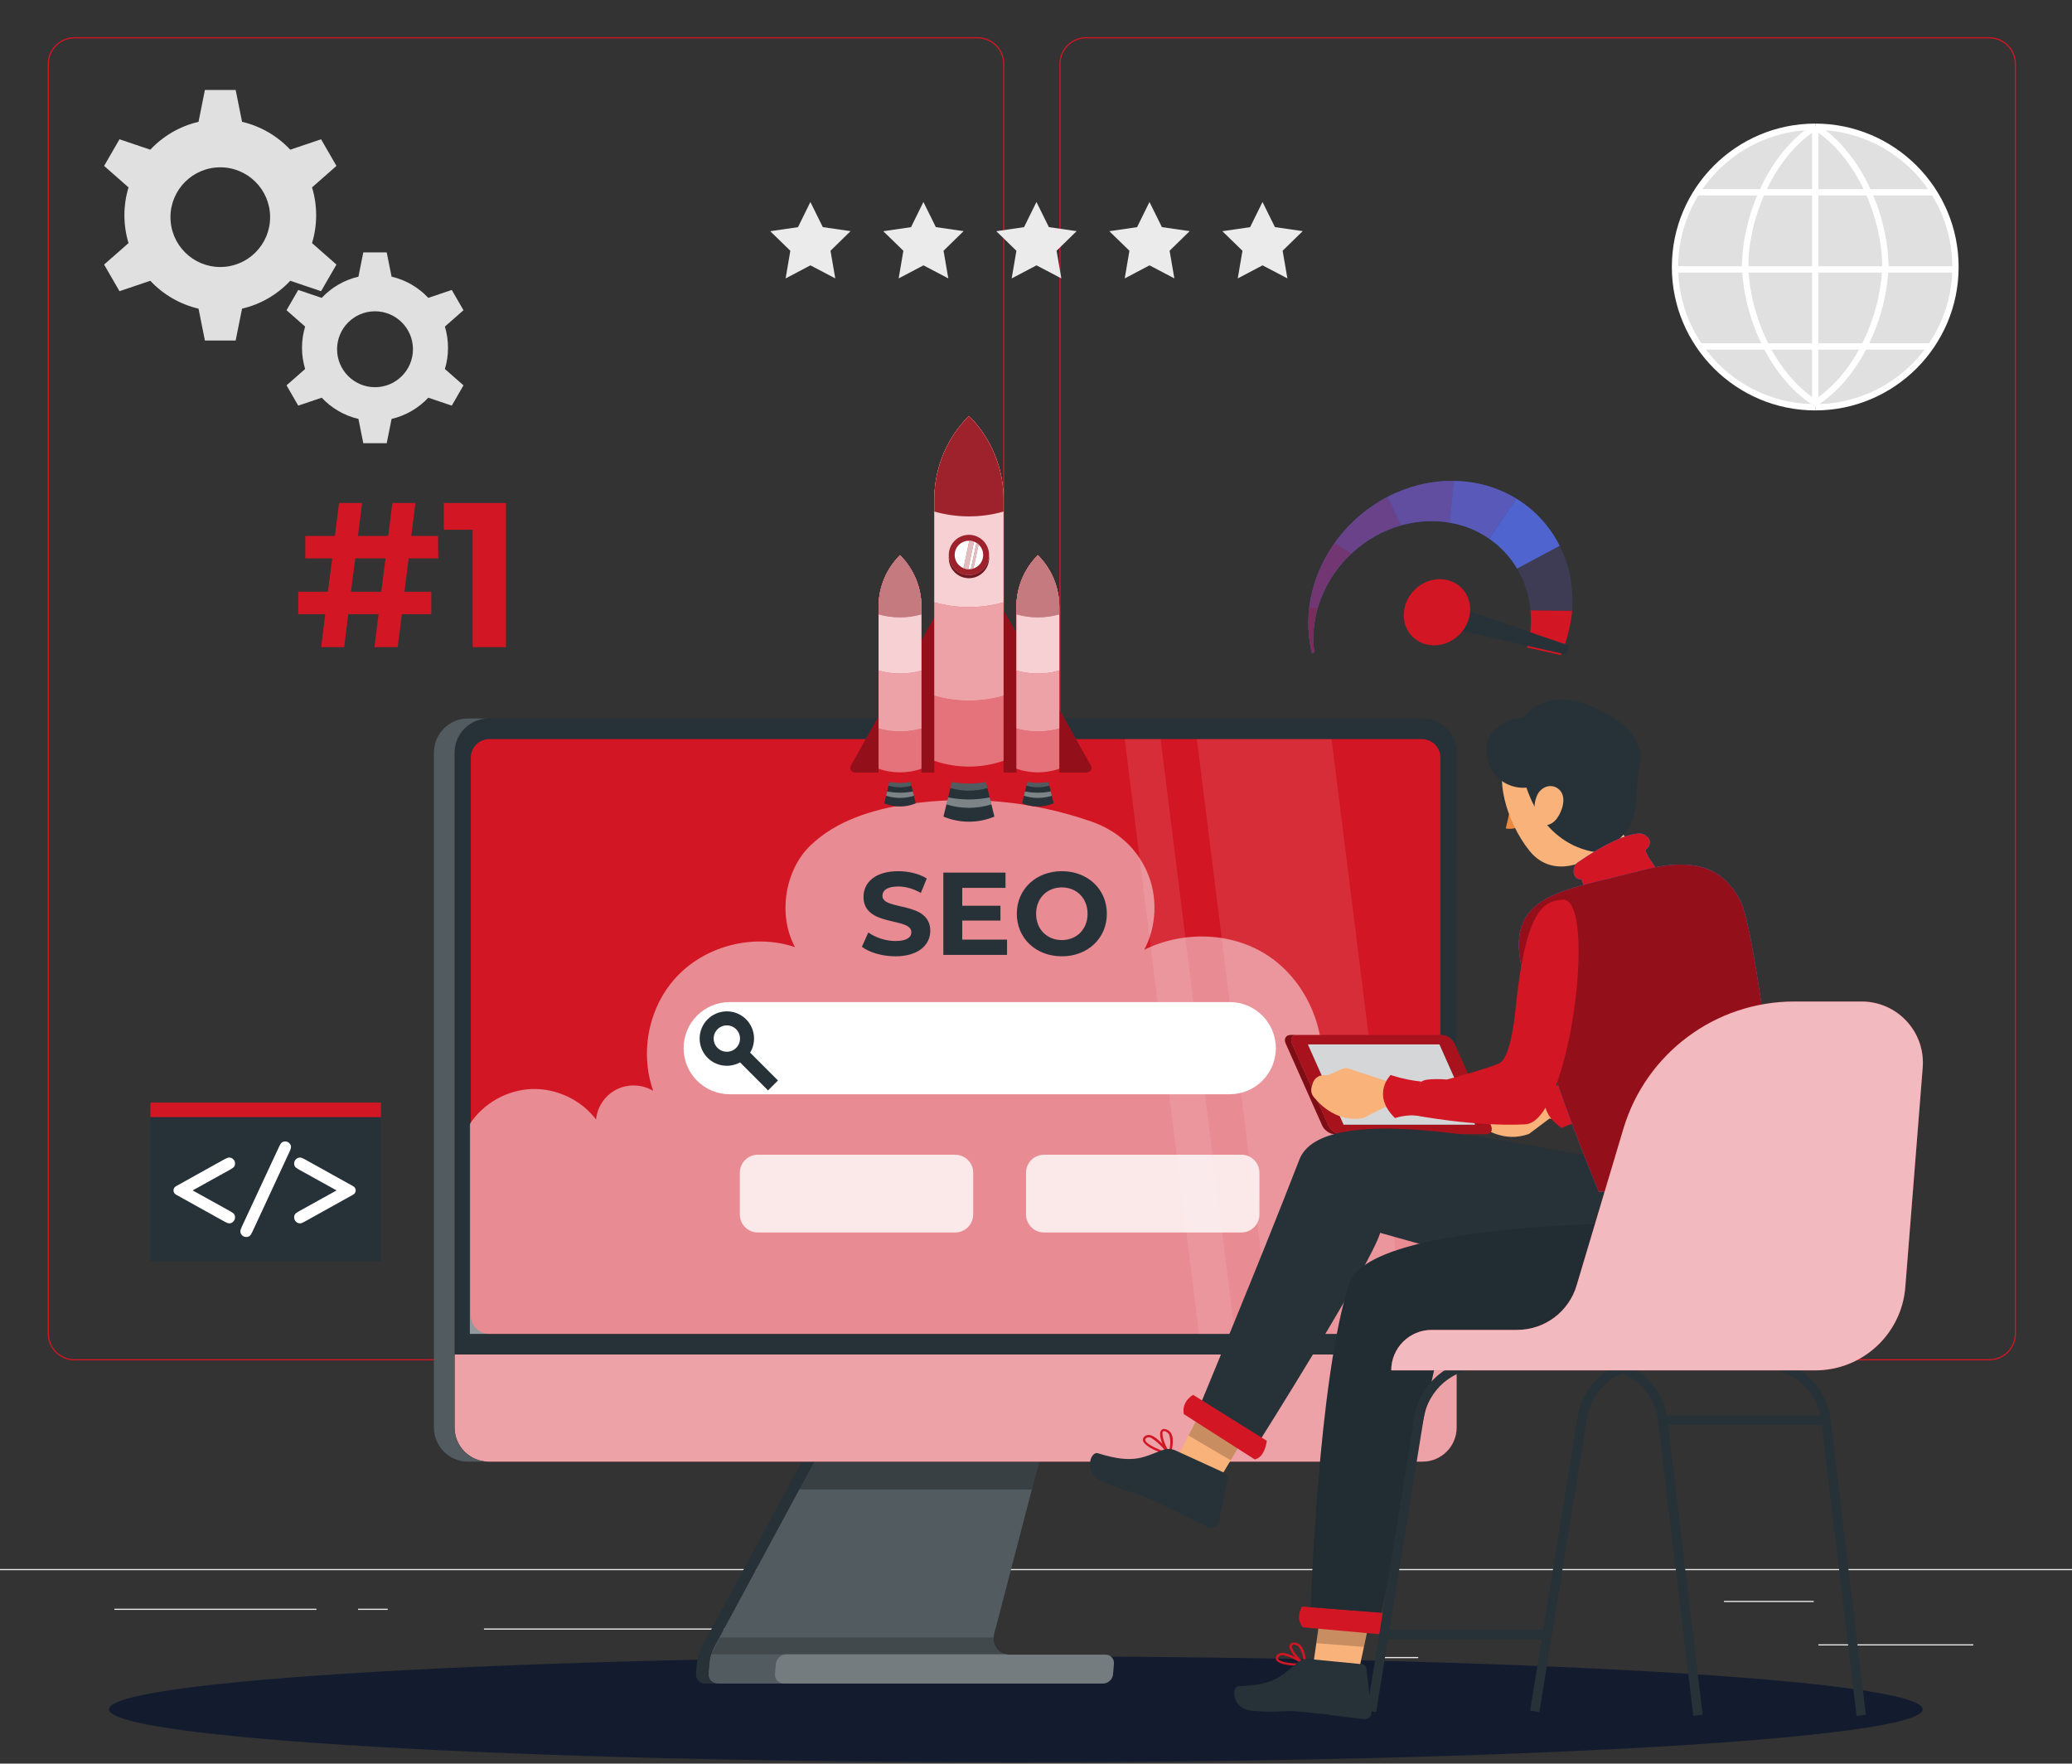
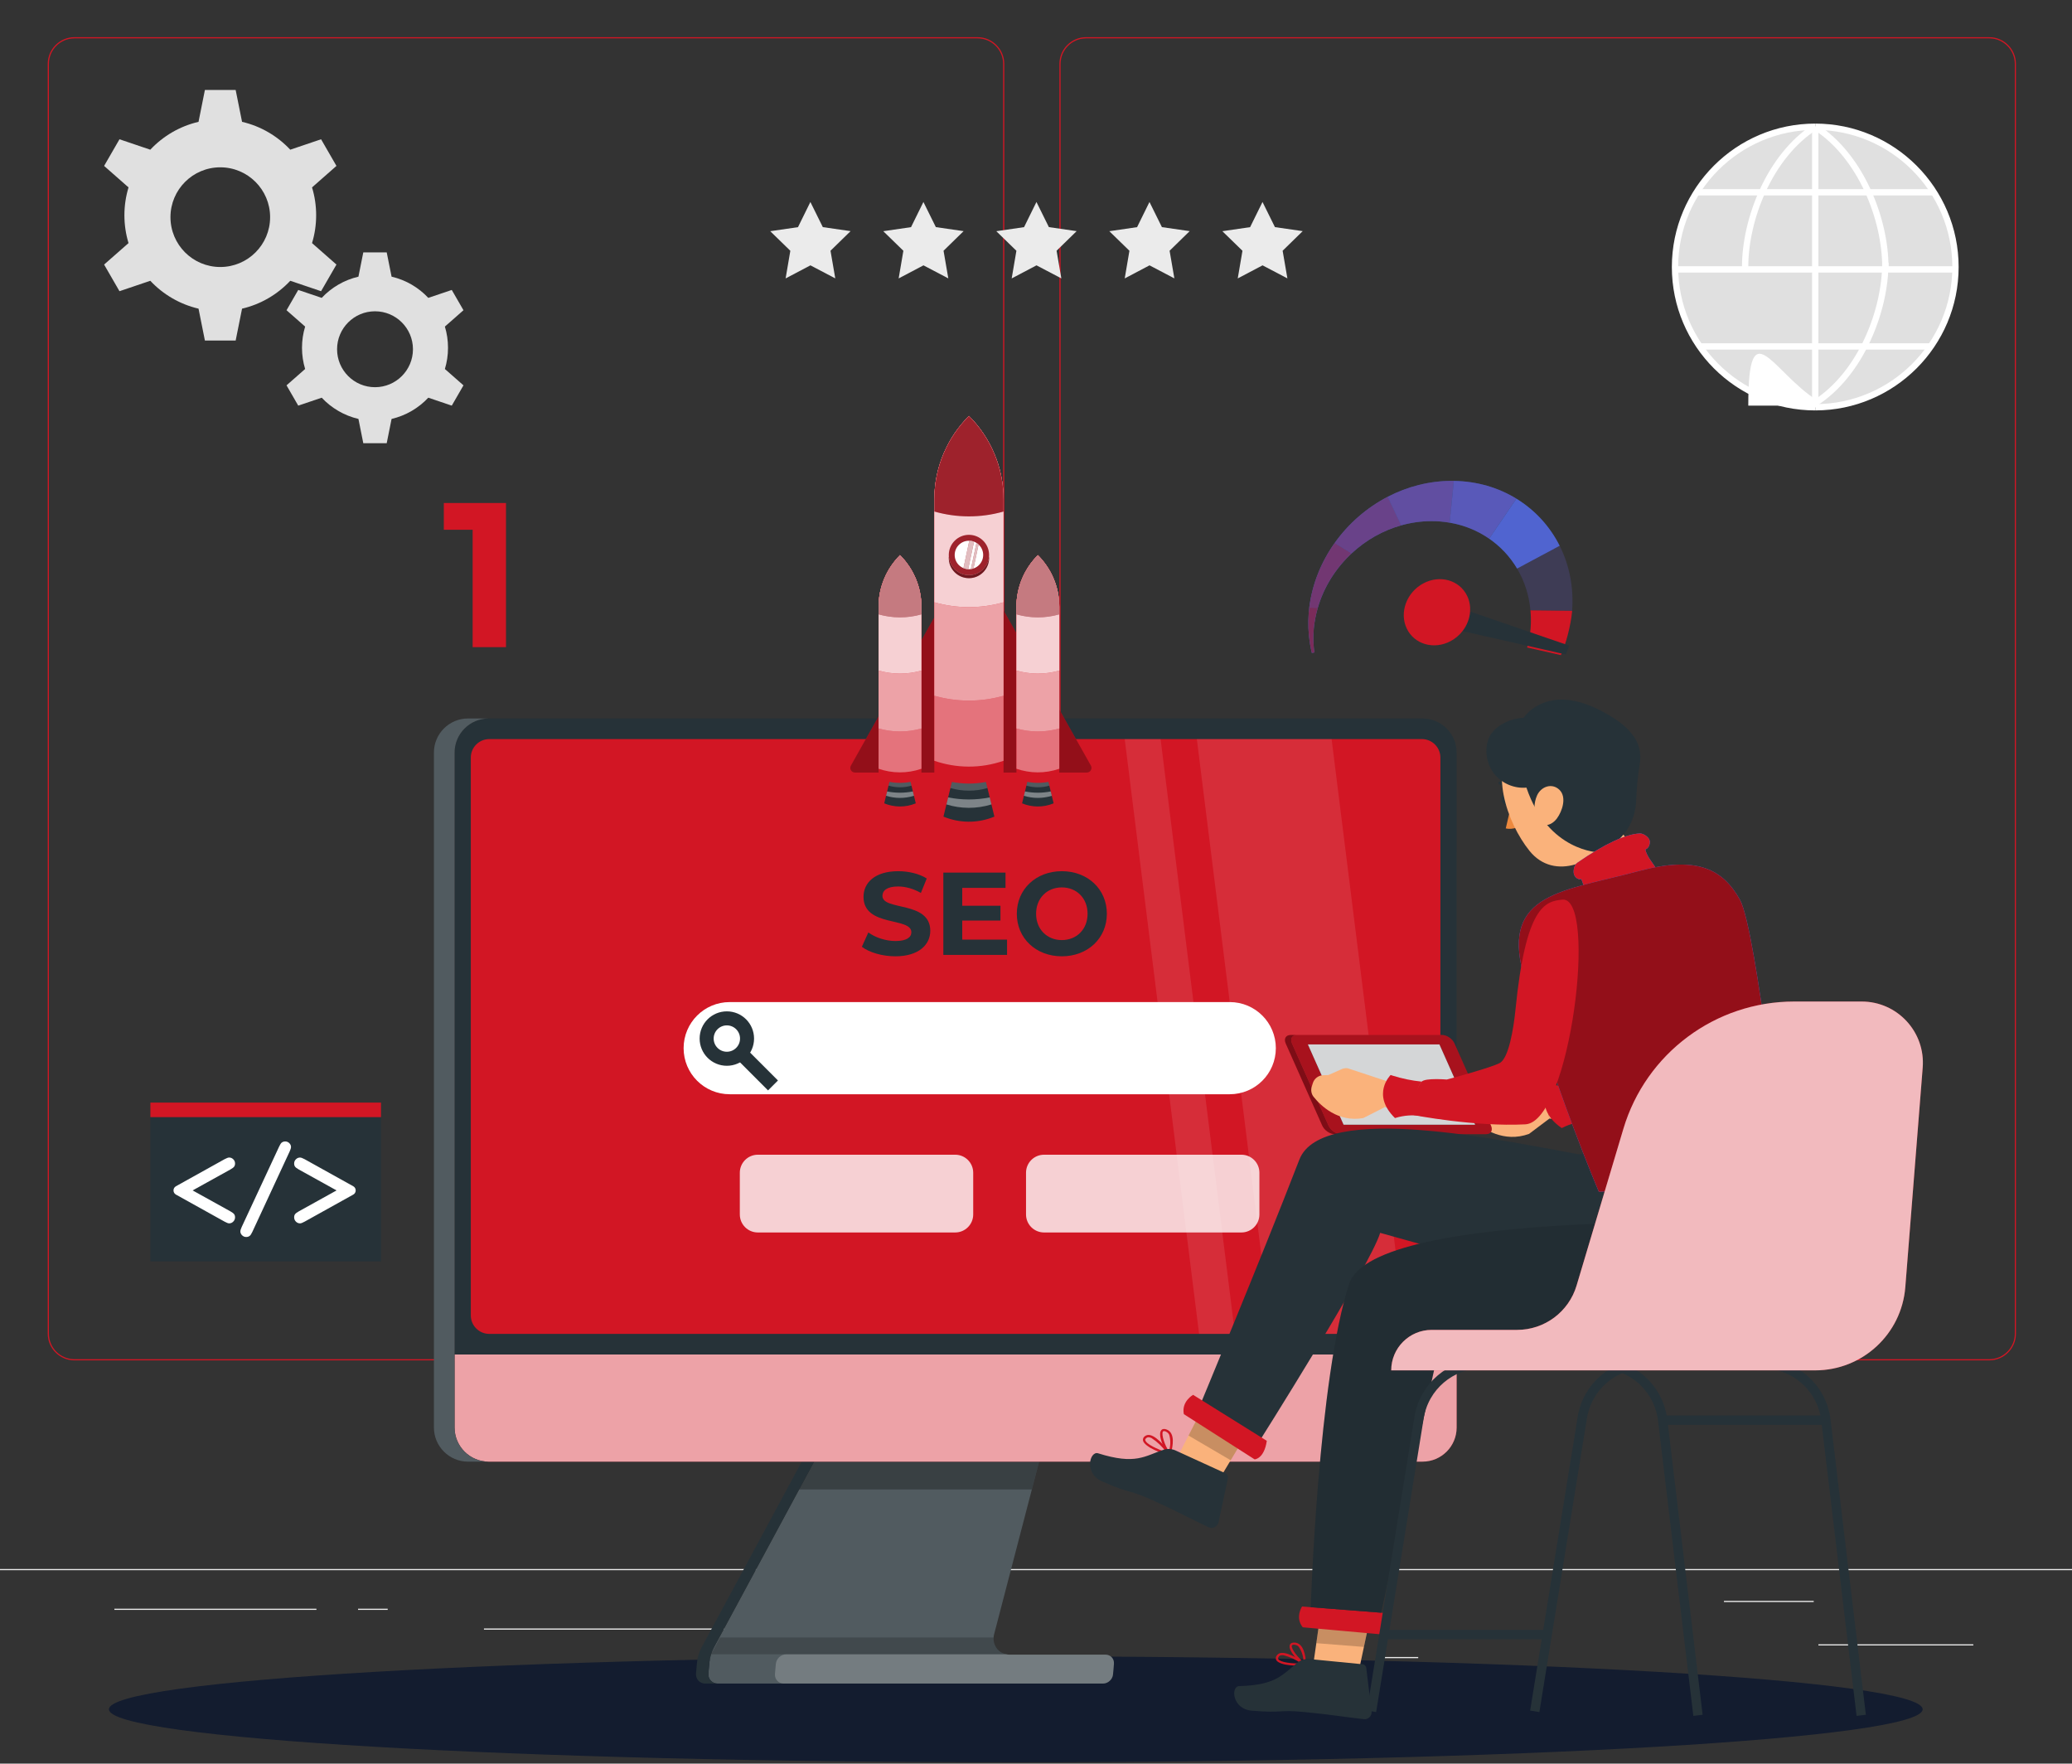
<svg xmlns="http://www.w3.org/2000/svg" width="443" height="377" viewBox="0 0 443 377" fill="none">
  <rect x="0" y="0" width="443" height="377" fill="#333333" stroke="none" />
  <g clip-path="url(#clip0_850_882)">
    <path d="M421.901 351.494H388.779V351.744H421.901V351.494Z" fill="#EBEBEB" />
    <path d="M303.22 354.208H294.527V354.458H303.22V354.208Z" fill="#EBEBEB" />
    <path d="M387.778 342.208H368.586V342.458H387.778V342.208Z" fill="#EBEBEB" />
    <path d="M67.652 343.888H24.459V344.138H67.652V343.888Z" fill="#EBEBEB" />
    <path d="M82.89 343.888H76.557V344.138H82.89V343.888Z" fill="#EBEBEB" />
    <path d="M197.147 348.111H103.471V348.361H197.147V348.111Z" fill="#EBEBEB" />
    <path d="M209.014 290.8H15.915C12.768 290.8 10.207 288.239 10.207 285.092V13.66C10.207 10.513 12.768 7.952 15.915 7.952H209.014C212.16 7.952 214.721 10.513 214.721 13.66V285.092C214.721 288.239 212.16 290.8 209.014 290.8ZM15.915 8.203C12.905 8.203 10.457 10.651 10.457 13.661V285.093C10.457 288.103 12.905 290.551 15.915 290.551H209.014C212.023 290.551 214.471 288.103 214.471 285.093V13.66C214.471 10.651 212.023 8.202 209.014 8.202L15.915 8.203Z" fill="#D21624" />
    <path d="M425.311 290.8H232.213C229.066 290.8 226.506 288.239 226.506 285.092V13.66C226.506 10.513 229.067 7.952 232.213 7.952H425.311C428.459 7.952 431.019 10.513 431.019 13.66V285.092C431.02 288.239 428.459 290.8 425.311 290.8ZM232.213 8.203C229.204 8.203 226.756 10.651 226.756 13.661V285.093C226.756 288.103 229.204 290.551 232.213 290.551H425.311C428.321 290.551 430.769 288.103 430.769 285.093V13.66C430.769 10.651 428.321 8.202 425.311 8.202L232.213 8.203Z" fill="#D21624" />
    <path d="M472 335.398H-28V335.648H472V335.398Z" fill="#EBEBEB" />
    <path d="M231.519 228.009C231.519 230.394 229.586 232.327 227.201 232.327C224.816 232.327 222.883 230.394 222.883 228.009C222.883 225.624 224.816 223.691 227.201 223.691C229.586 223.691 231.519 225.624 231.519 228.009Z" stroke="#263238" stroke-width="3" stroke-miterlimit="10" />
    <path d="M230.176 231.131L237.067 238.031" stroke="#263238" stroke-width="3" stroke-miterlimit="10" />
    <path d="M417.622 61.883C420.275 45.538 409.175 30.137 392.83 27.485C376.485 24.832 361.085 35.932 358.432 52.277C355.779 68.622 366.879 84.022 383.224 86.675C399.569 89.328 414.97 78.228 417.622 61.883Z" fill="#E0E0E0" />
    <path d="M388.103 87.733C371.2 87.733 357.447 73.98 357.447 57.077C357.447 40.173 371.2 26.42 388.103 26.42V27.769C371.943 27.769 358.796 40.916 358.796 57.077C358.796 73.237 371.943 86.384 388.103 86.384V87.733Z" fill="white" />
    <path d="M388.104 87.733V86.384C404.264 86.384 417.412 73.237 417.412 57.077C417.412 40.917 404.264 27.769 388.104 27.769V26.42C405.008 26.42 418.761 40.173 418.761 57.077C418.761 73.98 405.009 87.733 388.104 87.733Z" fill="white" />
    <path d="M403.769 57.083H402.42C402.42 47.147 397.378 33.852 387.74 27.669L388.467 26.533C398.513 32.979 403.769 46.781 403.769 57.083Z" fill="white" />
    <path d="M388.467 86.718L387.74 85.582C397.378 79.399 402.42 66.105 402.42 56.168H403.769C403.769 66.471 398.513 80.273 388.467 86.718Z" fill="white" />
    <path d="M373.788 57.077H372.439C372.439 46.774 377.695 32.973 387.738 26.527L388.468 27.663C378.83 33.846 373.788 47.141 373.788 57.077Z" fill="white" />
-     <path d="M387.738 86.711C377.694 80.265 372.439 66.463 372.439 56.161H373.788C373.788 66.097 378.83 79.391 388.468 85.575L387.738 86.711Z" fill="white" />
+     <path d="M387.738 86.711H373.788C373.788 66.097 378.83 79.391 388.468 85.575L387.738 86.711Z" fill="white" />
    <path d="M388.779 27.094H387.43V87.058H388.779V27.094Z" fill="white" />
    <path d="M413.483 40.431H362.727V41.78H413.483V40.431Z" fill="white" />
    <path d="M418.072 56.913H358.135V58.262H418.072V56.913Z" fill="white" />
    <path d="M412.811 73.38H363.396V74.729H412.811V73.38Z" fill="white" />
    <path d="M67.594 46.01C67.594 43.941 67.289 41.94 66.714 40.059L71.935 35.466L68.648 29.771L62.059 32C59.332 29.09 55.769 26.977 51.752 26.044L50.384 19.227H43.809L42.446 26.044C38.429 26.977 34.861 29.09 32.134 32L25.545 29.771L22.258 35.466L27.479 40.059C26.909 41.94 26.599 43.941 26.599 46.01C26.599 48.084 26.908 50.081 27.479 51.966L22.258 56.554L25.545 62.249L32.134 60.02C34.861 62.93 38.428 65.043 42.446 65.981L43.809 72.797H50.384L51.752 65.981C55.769 65.043 59.332 62.931 62.059 60.02L68.648 62.249L71.935 56.554L66.714 51.966C67.289 50.081 67.594 48.084 67.594 46.01ZM47.096 57.076C41.213 57.076 36.446 52.305 36.446 46.421C36.446 40.538 41.213 35.766 47.096 35.766C52.979 35.766 57.751 40.537 57.751 46.421C57.751 52.305 52.98 57.076 47.096 57.076Z" fill="#E0E0E0" />
    <path d="M95.786 74.344C95.786 72.768 95.554 71.244 95.116 69.812L99.092 66.315L96.589 61.979L91.571 63.676C89.495 61.46 86.782 59.851 83.722 59.141L82.68 53.95H77.673L76.635 59.141C73.576 59.851 70.859 61.46 68.783 63.676L63.765 61.979L61.262 66.315L65.238 69.812C64.804 71.244 64.568 72.768 64.568 74.344C64.568 75.923 64.804 77.444 65.238 78.879L61.262 82.373L63.765 86.71L68.783 85.013C70.859 87.229 73.576 88.838 76.635 89.552L77.673 94.743H82.68L83.722 89.552C86.781 88.838 89.494 87.229 91.571 85.013L96.589 86.71L99.092 82.373L95.116 78.879C95.554 77.443 95.786 75.923 95.786 74.344ZM80.178 82.77C75.698 82.77 72.068 79.137 72.068 74.656C72.068 70.176 75.698 66.542 80.178 66.542C84.658 66.542 88.292 70.175 88.292 74.656C88.291 79.137 84.658 82.77 80.178 82.77Z" fill="#E0E0E0" />
    <path d="M170.613 48.556L173.262 43.176L175.921 48.551L181.856 49.409L177.565 53.599L178.584 59.508L173.273 56.722L167.967 59.517L168.976 53.606L164.678 49.423L170.613 48.556Z" fill="#EBEBEB" />
    <path d="M194.78 48.556L197.43 43.176L200.088 48.551L206.023 49.409L201.733 53.599L202.751 59.508L197.441 56.722L192.135 59.517L193.144 53.606L188.846 49.423L194.78 48.556Z" fill="#EBEBEB" />
    <path d="M218.946 48.556L221.596 43.176L224.254 48.551L230.19 49.409L225.899 53.599L226.918 59.508L221.607 56.722L216.301 59.517L217.31 53.606L213.012 49.423L218.946 48.556Z" fill="#EBEBEB" />
    <path d="M243.112 48.556L245.761 43.176L248.42 48.551L254.355 49.409L250.064 53.599L251.083 59.508L245.772 56.722L240.467 59.517L241.475 53.606L237.178 49.423L243.112 48.556Z" fill="#EBEBEB" />
    <path d="M267.278 48.556L269.928 43.176L272.586 48.551L278.522 49.409L274.231 53.599L275.25 59.508L269.939 56.722L264.633 59.517L265.642 53.606L261.344 49.423L267.278 48.556Z" fill="#EBEBEB" />
    <path d="M217.178 376.714C324.26 376.714 411.067 371.645 411.067 365.391C411.067 359.138 324.26 354.068 217.178 354.068C110.096 354.068 23.289 359.138 23.289 365.391C23.289 371.645 110.096 376.714 217.178 376.714Z" fill="#131C2F" />
    <path d="M151.664 355.431L151.463 357.728C151.437 358.022 151.473 358.307 151.554 358.566C151.554 358.566 151.554 358.566 151.562 358.575C151.603 358.696 151.653 358.817 151.721 358.929C151.789 359.041 151.866 359.145 151.961 359.248C152.039 359.343 152.143 359.438 152.257 359.516C152.573 359.749 152.976 359.887 153.425 359.887H235.817C236.016 359.887 236.208 359.861 236.403 359.801C236.536 359.758 236.653 359.706 236.779 359.646C237.068 359.499 237.33 359.275 237.534 359.016C237.612 358.912 237.682 358.8 237.745 358.679C237.87 358.437 237.944 358.178 237.968 357.902L238.161 355.691C238.185 355.415 238.156 355.156 238.074 354.914C238.033 354.793 237.982 354.681 237.922 354.577C237.763 354.318 237.541 354.093 237.278 353.947C237.162 353.886 237.054 353.835 236.929 353.792C236.744 353.731 236.557 353.706 236.358 353.706H215.866C215.598 353.706 215.341 353.68 215.104 353.628H215.095C214.994 353.602 214.892 353.585 214.8 353.55C214.783 353.55 214.766 353.541 214.758 353.533C214.75 353.533 214.741 353.533 214.733 353.524C214.624 353.489 214.523 353.455 214.415 353.403C214.315 353.368 214.215 353.317 214.126 353.256C213.985 353.187 213.847 353.092 213.725 352.997C213.572 352.876 213.42 352.738 213.294 352.591C213.224 352.505 213.145 352.418 213.084 352.323C213.03 352.254 212.984 352.185 212.938 352.116C212.923 352.09 212.908 352.064 212.893 352.038C212.884 352.038 212.885 352.029 212.886 352.021C212.825 351.926 212.782 351.831 212.739 351.727C212.695 351.641 212.659 351.554 212.624 351.459C212.617 351.442 212.611 351.416 212.603 351.398C212.597 351.372 212.59 351.346 212.583 351.329C212.576 351.312 212.569 351.295 212.569 351.286C212.541 351.208 212.522 351.13 212.512 351.053C212.487 350.941 212.463 350.829 212.456 350.708C212.448 350.699 212.449 350.691 212.449 350.682C212.441 350.578 212.433 350.466 212.425 350.362C212.426 350.25 212.427 350.146 212.436 350.042L212.443 349.964C212.444 349.86 212.462 349.748 212.48 349.645C212.498 349.533 212.524 349.429 212.552 349.317L212.553 349.308L220.613 318.384L222.16 312.451L223.37 307.796H176.574L174.06 312.451L170.864 318.384L152.661 352.132C152.599 352.253 152.537 352.365 152.474 352.486C152.473 352.503 152.472 352.512 152.463 352.521C152.399 352.659 152.345 352.789 152.28 352.927C152.225 353.065 152.17 353.203 152.122 353.35C152.088 353.445 152.054 353.531 152.029 353.626C151.84 354.214 151.718 354.818 151.664 355.431Z" fill="#263238" />
    <path opacity="0.2" d="M238.162 355.685L237.968 357.905C237.872 359.004 236.913 359.885 235.815 359.885H153.432C152.242 359.885 151.354 358.912 151.457 357.733L151.658 355.432C151.711 354.825 151.832 354.219 152.022 353.624C152.193 353.109 152.397 352.606 152.657 352.125L176.576 307.798H223.376L212.556 349.31C212.488 349.562 212.445 349.802 212.435 350.042C212.317 351.782 213.445 353.281 215.097 353.624C215.344 353.681 215.594 353.704 215.868 353.704H236.355C237.454 353.705 238.257 354.597 238.162 355.685Z" fill="white" />
    <path d="M150.015 352.129L173.929 307.794H176.578L152.664 352.129C152.104 353.167 151.762 354.294 151.663 355.434L151.462 357.731C151.358 358.921 152.238 359.885 153.428 359.885H150.779C149.589 359.885 148.709 358.921 148.813 357.731L149.014 355.434C149.113 354.294 149.455 353.167 150.015 352.129Z" fill="#263238" />
    <path opacity="0.3" d="M176.578 307.794H223.371L220.61 318.389H170.863L176.578 307.794Z" fill="black" />
    <path d="M97.184 160.881L97.188 289.551V305.147C97.189 309.18 100.452 312.453 104.485 312.453H304.138C308.162 312.453 311.436 309.18 311.435 305.147V289.551L311.431 160.881C311.439 156.848 308.166 153.584 304.133 153.584H104.489C102.822 153.584 101.279 154.145 100.048 155.087C99.872 155.225 99.696 155.363 99.544 155.519C99.056 155.968 98.623 156.478 98.279 157.047C98.039 157.418 97.841 157.816 97.683 158.239C97.361 159.059 97.188 159.949 97.184 160.881Z" fill="#263238" />
    <path d="M311.435 289.548V305.149C311.435 309.18 308.166 312.448 304.135 312.448H104.487C100.456 312.448 97.188 309.18 97.188 305.149V289.548H311.435Z" fill="#D21624" />
    <path opacity="0.6" d="M311.435 289.548V305.149C311.435 309.18 308.166 312.448 304.135 312.448H104.487C100.456 312.448 97.188 309.18 97.188 305.149V289.548H311.435Z" fill="white" />
    <path d="M104.618 285.142H304.002C306.188 285.142 307.96 283.37 307.96 281.184V161.948C307.96 159.762 306.188 157.99 304.002 157.99H104.618C102.432 157.99 100.66 159.762 100.66 161.948V281.184C100.66 283.37 102.432 285.142 104.618 285.142Z" fill="#D21624" />
    <path d="M100.071 153.584H104.486C100.455 153.584 97.187 156.852 97.187 160.883V305.15C97.187 309.181 100.455 312.449 104.486 312.449H100.072C96.041 312.449 92.773 309.181 92.773 305.15V160.883C92.772 156.852 96.039 153.584 100.071 153.584Z" fill="#263238" />
    <g opacity="0.2">
      <path d="M100.071 153.584H104.486C100.455 153.584 97.187 156.852 97.187 160.883V305.15C97.187 309.181 100.455 312.449 104.486 312.449H100.072C96.041 312.449 92.773 309.181 92.773 305.15V160.883C92.772 156.852 96.039 153.584 100.071 153.584Z" fill="white" />
    </g>
-     <path opacity="0.5" d="M309.177 233.921C304.045 232.935 295.899 236.255 294.378 241.255C294.761 238.219 293.177 235.026 290.528 233.494C287.879 231.962 284.413 230.878 281.973 232.725C284.417 222.964 280.732 211.939 272.909 205.61C265.087 199.281 253.684 198.594 244.647 203.021C247.337 197.935 247.56 191.613 245.233 186.351C242.906 181.089 238.746 177.507 233.314 175.609C220.818 171.244 207.258 169.958 194.164 171.897C186.555 173.024 178.794 175.402 173.261 180.745C167.729 186.088 166.296 195.714 169.976 202.468C161.462 199.587 151.399 201.971 145.082 208.366C138.765 214.761 136.669 224.709 139.653 233.187C137.316 231.768 134.242 231.653 131.805 232.894C129.369 234.135 127.674 236.596 127.448 239.32C124.264 235.125 118.978 232.613 113.714 232.794C108.45 232.974 103.349 235.842 100.459 240.245V285.143H307.959L309.177 233.921Z" fill="white" />
    <path d="M262.928 233.91H156.008C150.568 233.91 146.158 229.5 146.158 224.06C146.158 218.62 150.568 214.21 156.008 214.21H262.928C268.368 214.21 272.778 218.62 272.778 224.06C272.778 229.5 268.368 233.91 262.928 233.91Z" fill="white" />
    <path d="M159.72 222.009C159.72 224.394 157.787 226.327 155.402 226.327C153.017 226.327 151.084 224.394 151.084 222.009C151.084 219.624 153.017 217.691 155.402 217.691C157.787 217.691 159.72 219.624 159.72 222.009Z" stroke="#263238" stroke-width="3" stroke-miterlimit="10" />
    <path d="M158.377 225.131L165.268 232.031" stroke="#263238" stroke-width="3" stroke-miterlimit="10" />
    <g opacity="0.1">
      <path d="M240.467 157.99H248.136L264.039 285.142H256.369L240.467 157.99Z" fill="white" />
      <path d="M271.789 285.142L255.887 157.99H284.7L300.603 285.142H271.789Z" fill="white" />
    </g>
    <path opacity="0.2" d="M165.875 355.7L165.69 357.809C165.59 358.955 166.438 359.885 167.584 359.885H235.814C236.91 359.885 237.875 358.997 237.971 357.901L238.164 355.689C238.26 354.594 237.45 353.706 236.354 353.706H215.862C215.597 353.706 215.344 353.679 215.102 353.624H168.132C166.986 353.624 165.976 354.553 165.875 355.7Z" fill="white" />
    <path opacity="0.2" d="M152.027 353.624H215.102C213.441 353.286 212.32 351.787 212.436 350.041H153.95L152.027 353.624Z" fill="black" />
    <path d="M184.27 202.389L185.652 199.324C187.135 200.404 189.346 201.158 191.457 201.158C193.87 201.158 194.85 200.354 194.85 199.273C194.85 195.981 184.622 198.243 184.622 191.709C184.622 188.719 187.035 186.23 192.036 186.23C194.247 186.23 196.509 186.758 198.143 187.789L196.886 190.88C195.253 189.95 193.569 189.498 192.011 189.498C189.598 189.498 188.668 190.402 188.668 191.508C188.668 194.75 198.897 192.514 198.897 198.972C198.897 201.912 196.459 204.426 191.433 204.426C188.643 204.425 185.828 203.596 184.27 202.389Z" fill="#263238" />
    <path d="M215.309 200.856V204.123H201.688V186.531H214.982V189.798H205.732V193.618H213.9V196.785H205.732V200.856H215.309Z" fill="#263238" />
    <path d="M217.398 195.327C217.398 190.1 221.469 186.229 227.024 186.229C232.553 186.229 236.649 190.074 236.649 195.327C236.649 200.579 232.553 204.425 227.024 204.425C221.469 204.425 217.398 200.555 217.398 195.327ZM232.527 195.327C232.527 191.984 230.165 189.697 227.024 189.697C223.882 189.697 221.52 191.984 221.52 195.327C221.52 198.67 223.882 200.956 227.024 200.956C230.165 200.956 232.527 198.67 232.527 195.327Z" fill="#263238" />
    <path opacity="0.8" d="M204.224 263.459H162.027C159.9 263.459 158.176 261.735 158.176 259.608V250.689C158.176 248.562 159.9 246.838 162.027 246.838H204.224C206.351 246.838 208.075 248.562 208.075 250.689V259.608C208.075 261.735 206.351 263.459 204.224 263.459Z" fill="white" />
    <path opacity="0.8" d="M265.415 263.459H223.218C221.091 263.459 219.367 261.735 219.367 259.608V250.689C219.367 248.562 221.091 246.838 223.218 246.838H265.415C267.542 246.838 269.266 248.562 269.266 250.689V259.608C269.266 261.735 267.542 263.459 265.415 263.459Z" fill="white" />
    <path d="M181.925 163.656L206.71 119.608C207.092 118.929 208.07 118.929 208.452 119.608L233.237 163.656C233.612 164.322 233.13 165.145 232.366 165.145H182.796C182.031 165.145 181.55 164.322 181.925 163.656Z" fill="#D21624" />
    <path opacity="0.3" d="M181.925 163.656L206.71 119.608C207.092 118.929 208.07 118.929 208.452 119.608L233.237 163.656C233.612 164.322 233.13 165.145 232.366 165.145H182.796C182.031 165.145 181.55 164.322 181.925 163.656Z" fill="black" />
    <path d="M195.796 171.726L194.592 166.785H190.253L189.049 171.726C191.134 172.59 193.547 172.658 195.796 171.726Z" fill="#263238" />
    <path opacity="0.2" d="M190.253 166.786C190.253 166.786 190.072 167.528 189.971 167.943C191.533 168.396 193.229 168.423 194.874 167.944L194.592 166.786H190.253Z" fill="white" />
    <path opacity="0.4" d="M189.669 169.185C189.593 169.498 189.516 169.814 189.443 170.113C191.334 170.698 193.404 170.732 195.403 170.112L195.177 169.184C193.324 169.55 191.458 169.537 189.669 169.185Z" fill="white" />
    <path d="M197.004 166.436C193.949 167.701 190.671 167.609 187.84 166.436V129.741C187.84 125.421 189.591 121.51 192.422 118.679C195.253 121.51 197.004 125.421 197.004 129.741V166.436Z" fill="#D21624" />
    <path d="M187.842 129.741C187.842 129.741 187.842 160.594 187.842 164.333C190.724 165.329 193.938 165.396 197.006 164.334C197.006 160.597 197.006 129.741 197.006 129.741C197.006 125.421 195.255 121.51 192.424 118.679C189.593 121.51 187.842 125.421 187.842 129.741Z" fill="#D21624" />
    <path opacity="0.4" d="M187.842 129.741C187.842 129.741 187.842 160.594 187.842 164.333C190.724 165.329 193.938 165.396 197.006 164.334C197.006 160.597 197.006 129.741 197.006 129.741C197.006 125.421 195.255 121.51 192.424 118.679C189.593 121.51 187.842 125.421 187.842 129.741Z" fill="white" />
    <path d="M187.842 129.741C187.842 129.741 187.842 145.361 187.842 155.72C190.765 156.554 193.93 156.6 197.006 155.722C197.006 145.363 197.006 129.742 197.006 129.742C197.006 125.422 195.255 121.511 192.424 118.68C189.593 121.51 187.842 125.421 187.842 129.741Z" fill="#D21624" />
    <path opacity="0.6" d="M187.842 129.741C187.842 129.741 187.842 145.361 187.842 155.72C190.765 156.554 193.93 156.6 197.006 155.722C197.006 145.363 197.006 129.742 197.006 129.742C197.006 125.422 195.255 121.511 192.424 118.68C189.593 121.51 187.842 125.421 187.842 129.741Z" fill="white" />
    <path d="M187.842 129.741C187.842 129.741 187.842 136.072 187.842 143.345C190.765 144.179 193.93 144.226 197.006 143.347C197.006 136.073 197.006 129.741 197.006 129.741C197.006 125.421 195.255 121.51 192.424 118.679C189.593 121.51 187.842 125.421 187.842 129.741Z" fill="#D21624" />
    <path opacity="0.8" d="M187.842 129.741C187.842 129.741 187.842 136.072 187.842 143.345C190.765 144.179 193.93 144.226 197.006 143.347C197.006 136.073 197.006 129.741 197.006 129.741C197.006 125.421 195.255 121.51 192.424 118.679C189.593 121.51 187.842 125.421 187.842 129.741Z" fill="white" />
    <path d="M187.842 129.741C187.842 129.741 187.842 130.322 187.842 131.328C190.765 132.162 193.93 132.209 197.006 131.33C197.006 130.323 197.006 129.741 197.006 129.741C197.006 125.421 195.255 121.51 192.424 118.679C189.593 121.51 187.842 125.421 187.842 129.741Z" fill="#9E222C" />
    <path opacity="0.4" d="M187.842 129.741C187.842 129.741 187.842 130.322 187.842 131.328C190.765 132.162 193.93 132.209 197.006 131.33C197.006 130.323 197.006 129.741 197.006 129.741C197.006 125.421 195.255 121.51 192.424 118.679C189.593 121.51 187.842 125.421 187.842 129.741Z" fill="white" />
    <path d="M225.27 171.726L224.066 166.785H219.727L218.523 171.726C220.608 172.59 223.021 172.658 225.27 171.726Z" fill="#263238" />
    <path opacity="0.2" d="M219.727 166.786C219.727 166.786 219.546 167.528 219.445 167.943C221.007 168.396 222.702 168.423 224.348 167.944L224.066 166.786H219.727Z" fill="white" />
    <path opacity="0.4" d="M219.144 169.185C219.068 169.498 218.991 169.814 218.918 170.113C220.809 170.698 222.879 170.732 224.878 170.112L224.652 169.184C222.8 169.55 220.933 169.537 219.144 169.185Z" fill="white" />
    <path d="M226.48 166.436C223.425 167.701 220.147 167.609 217.316 166.436V129.741C217.316 125.421 219.067 121.51 221.898 118.679C224.729 121.51 226.48 125.421 226.48 129.741V166.436Z" fill="#D21624" />
    <path d="M217.316 129.741C217.316 129.741 217.316 160.594 217.316 164.333C220.198 165.329 223.412 165.396 226.48 164.334C226.48 160.597 226.48 129.741 226.48 129.741C226.48 125.421 224.729 121.51 221.898 118.679C219.067 121.51 217.316 125.421 217.316 129.741Z" fill="#D21624" />
    <path opacity="0.4" d="M217.316 129.741C217.316 129.741 217.316 160.594 217.316 164.333C220.198 165.329 223.412 165.396 226.48 164.334C226.48 160.597 226.48 129.741 226.48 129.741C226.48 125.421 224.729 121.51 221.898 118.679C219.067 121.51 217.316 125.421 217.316 129.741Z" fill="white" />
    <path d="M217.316 129.741C217.316 129.741 217.316 145.361 217.316 155.72C220.239 156.554 223.404 156.6 226.48 155.722C226.48 145.363 226.48 129.742 226.48 129.742C226.48 125.422 224.729 121.511 221.898 118.68C219.067 121.51 217.316 125.421 217.316 129.741Z" fill="#D21624" />
    <path opacity="0.6" d="M217.316 129.741C217.316 129.741 217.316 145.361 217.316 155.72C220.239 156.554 223.404 156.6 226.48 155.722C226.48 145.363 226.48 129.742 226.48 129.742C226.48 125.422 224.729 121.511 221.898 118.68C219.067 121.51 217.316 125.421 217.316 129.741Z" fill="white" />
    <path d="M217.316 129.741C217.316 129.741 217.316 136.072 217.316 143.345C220.239 144.179 223.404 144.226 226.48 143.347C226.48 136.073 226.48 129.741 226.48 129.741C226.48 125.421 224.729 121.51 221.898 118.679C219.067 121.51 217.316 125.421 217.316 129.741Z" fill="#D21624" />
    <path opacity="0.8" d="M217.316 129.741C217.316 129.741 217.316 136.072 217.316 143.345C220.239 144.179 223.404 144.226 226.48 143.347C226.48 136.073 226.48 129.741 226.48 129.741C226.48 125.421 224.729 121.51 221.898 118.679C219.067 121.51 217.316 125.421 217.316 129.741Z" fill="white" />
    <path d="M217.316 129.741C217.316 129.741 217.316 130.322 217.316 131.328C220.239 132.162 223.404 132.209 226.48 131.33C226.48 130.323 226.48 129.741 226.48 129.741C226.48 125.421 224.729 121.51 221.898 118.679C219.067 121.51 217.316 125.421 217.316 129.741Z" fill="#9E222C" />
    <path opacity="0.4" d="M217.316 129.741C217.316 129.741 217.316 130.322 217.316 131.328C220.239 132.162 223.404 132.209 226.48 131.33C226.48 130.323 226.48 129.741 226.48 129.741C226.48 125.421 224.729 121.51 221.898 118.679C219.067 121.51 217.316 125.421 217.316 129.741Z" fill="white" />
    <path d="M212.606 174.564L210.662 166.588H203.657L201.713 174.564C205.079 175.958 208.975 176.068 212.606 174.564Z" fill="#263238" />
    <path opacity="0.2" d="M203.656 166.588C203.656 166.588 203.364 167.786 203.201 168.455C205.723 169.187 208.46 169.229 211.116 168.457L210.661 166.588H203.656Z" fill="white" />
    <path opacity="0.4" d="M202.715 170.459C202.592 170.965 202.468 171.475 202.35 171.958C205.402 172.903 208.745 172.958 211.972 171.957L211.607 170.459C208.617 171.049 205.603 171.029 202.715 170.459Z" fill="white" />
    <path d="M214.558 166.024C209.627 168.067 204.335 167.917 199.764 166.024V106.784C199.764 99.81 202.591 93.497 207.161 88.927C211.731 93.497 214.558 99.811 214.558 106.784V166.024Z" fill="#D21624" />
    <path d="M199.764 106.784C199.764 106.784 199.764 156.593 199.764 162.628C204.417 164.236 209.605 164.344 214.558 162.629C214.558 156.596 214.558 106.783 214.558 106.783C214.558 99.809 211.731 93.496 207.161 88.926C202.591 93.496 199.764 99.81 199.764 106.784Z" fill="#D21624" />
    <path opacity="0.4" d="M199.764 106.784C199.764 106.784 199.764 156.593 199.764 162.628C204.417 164.236 209.605 164.344 214.558 162.629C214.558 156.596 214.558 106.783 214.558 106.783C214.558 99.809 211.731 93.496 207.161 88.926C202.591 93.496 199.764 99.81 199.764 106.784Z" fill="white" />
    <path d="M199.764 106.784C199.764 106.784 199.764 132.001 199.764 148.724C204.483 150.07 209.592 150.145 214.558 148.727C214.558 132.004 214.558 106.785 214.558 106.785C214.558 99.811 211.731 93.498 207.161 88.928C202.591 93.496 199.764 99.81 199.764 106.784Z" fill="#D21624" />
    <path opacity="0.6" d="M199.764 106.784C199.764 106.784 199.764 132.001 199.764 148.724C204.483 150.07 209.592 150.145 214.558 148.727C214.558 132.004 214.558 106.785 214.558 106.785C214.558 99.811 211.731 93.498 207.161 88.928C202.591 93.496 199.764 99.81 199.764 106.784Z" fill="white" />
    <path d="M199.764 106.784C199.764 106.784 199.764 117.004 199.764 128.746C204.483 130.092 209.592 130.168 214.558 128.749C214.558 117.006 214.558 106.784 214.558 106.784C214.558 99.81 211.731 93.497 207.161 88.927C202.591 93.496 199.764 99.81 199.764 106.784Z" fill="#D21624" />
    <path opacity="0.8" d="M199.764 106.784C199.764 106.784 199.764 117.004 199.764 128.746C204.483 130.092 209.592 130.168 214.558 128.749C214.558 117.006 214.558 106.784 214.558 106.784C214.558 99.81 211.731 93.497 207.161 88.927C202.591 93.496 199.764 99.81 199.764 106.784Z" fill="white" />
    <path d="M199.764 106.784C199.764 106.784 199.764 107.721 199.764 109.346C204.483 110.692 209.592 110.768 214.558 109.349C214.558 107.723 214.558 106.785 214.558 106.785C214.558 99.811 211.731 93.498 207.161 88.928C202.591 93.496 199.764 99.81 199.764 106.784Z" fill="#930A15" />
    <path opacity="0.1" d="M199.764 106.784C199.764 106.784 199.764 107.721 199.764 109.346C204.483 110.692 209.592 110.768 214.558 109.349C214.558 107.723 214.558 106.785 214.558 106.785C214.558 99.811 211.731 93.498 207.161 88.928C202.591 93.496 199.764 99.81 199.764 106.784Z" fill="white" />
    <path d="M211.47 118.635C211.47 121.014 209.541 122.943 207.162 122.943C204.783 122.943 202.854 121.014 202.854 118.635C202.854 116.256 204.783 114.327 207.162 114.327C209.541 114.326 211.47 116.255 211.47 118.635Z" fill="#9E222C" />
    <path d="M207.162 122.943C204.892 122.943 203.037 121.187 202.87 118.96C202.862 119.068 202.854 119.175 202.854 119.285C202.854 121.664 204.783 123.593 207.162 123.593C209.541 123.593 211.47 121.664 211.47 119.285C211.47 119.175 211.462 119.068 211.454 118.96C211.287 121.187 209.431 122.943 207.162 122.943Z" fill="#9E222C" />
    <path opacity="0.3" d="M207.162 122.943C204.892 122.943 203.037 121.187 202.87 118.96C202.862 119.068 202.854 119.175 202.854 119.285C202.854 121.664 204.783 123.593 207.162 123.593C209.541 123.593 211.47 121.664 211.47 119.285C211.47 119.175 211.462 119.068 211.454 118.96C211.287 121.187 209.431 122.943 207.162 122.943Z" fill="black" />
    <path d="M207.161 121.681C208.843 121.681 210.207 120.317 210.207 118.635C210.207 116.953 208.843 115.589 207.161 115.589C205.479 115.589 204.115 116.953 204.115 118.635C204.115 120.317 205.479 121.681 207.161 121.681Z" fill="white" />
    <path d="M207.001 121.665L208.248 115.797C207.932 115.676 207.592 115.605 207.236 115.596L205.992 121.447C206.305 121.577 206.646 121.646 207.001 121.665Z" fill="#9E222C" />
    <path d="M208.137 121.506L209.222 116.403C209.082 116.274 208.931 116.158 208.769 116.056L207.582 121.638C207.774 121.612 207.958 121.567 208.137 121.506Z" fill="#9E222C" />
    <g opacity="0.7">
      <path d="M207.001 121.665L208.248 115.797C207.932 115.676 207.592 115.605 207.236 115.596L205.992 121.447C206.305 121.577 206.646 121.646 207.001 121.665Z" fill="white" />
      <path d="M208.137 121.506L209.222 116.403C209.082 116.274 208.931 116.158 208.769 116.056L207.582 121.638C207.774 121.612 207.958 121.567 208.137 121.506Z" fill="white" />
    </g>
    <path d="M317.574 234.259L316.423 234.506C315.377 234.73 314.588 235.59 314.454 236.651L314.352 237.461C314.249 238.281 314.548 239.106 315.171 239.65C317.062 241.303 321.518 244.361 326.918 242.386L331.233 239.142L330.523 233.318L321.56 232.018C321.015 232.039 320.492 232.237 320.07 232.582L317.574 234.259Z" fill="#FAB27B" />
    <path d="M331.233 239.142L343.198 238.539L341.349 232.03L330.523 233.317L331.233 239.142Z" fill="#FAB27B" />
    <path d="M338.361 232.077C337.954 232.86 337.665 233.891 337.876 235.117C338.073 236.263 338.553 238.282 339.813 239.663C337.793 239.687 335.806 240.176 334.007 241.093L333.91 241.143C327.669 236.878 331.274 231.827 331.274 231.827L331.684 231.886C333.898 232.179 336.138 232.247 338.361 232.077Z" fill="#D21624" />
    <path d="M362.869 237.451C351.752 240.009 337.919 239.761 337.919 239.761C337.431 238.933 337.275 238.063 337.328 237.216C337.433 235.35 337.68 233.021 338.362 232.079C339.091 231.071 343.824 230.641 343.824 230.641C343.824 230.641 353.108 226.33 354.869 224.921C356.61 223.518 356.563 216.943 356.232 212.587C354.463 189.317 358.556 187.568 362.267 186.524C369.974 184.355 372.712 235.183 362.869 237.451Z" fill="#407BFF" />
    <path d="M286.685 242.441H317.761C318.773 242.441 319.228 241.621 318.778 240.609L310.98 223.077C310.53 222.065 309.345 221.245 308.333 221.245H277.257C276.245 221.245 275.79 222.065 276.24 223.077L284.038 240.609C284.488 241.621 285.673 242.441 286.685 242.441Z" fill="#D21624" />
    <path opacity="0.2" d="M286.685 242.441H317.761C318.773 242.441 319.228 241.621 318.778 240.609L310.98 223.077C310.53 222.065 309.345 221.245 308.333 221.245H277.257C276.245 221.245 275.79 222.065 276.24 223.077L284.038 240.609C284.488 241.621 285.673 242.441 286.685 242.441Z" fill="black" />
    <path d="M275.915 221.245H277.258C276.246 221.245 275.791 222.065 276.241 223.077L284.039 240.609C284.489 241.621 285.674 242.441 286.686 242.441H285.344C284.332 242.441 283.147 241.621 282.697 240.609L274.899 223.077C274.448 222.065 274.903 221.245 275.915 221.245Z" fill="#D21624" />
    <path opacity="0.4" d="M275.915 221.245H277.258C276.246 221.245 275.791 222.065 276.241 223.077L284.039 240.609C284.489 241.621 285.674 242.441 286.686 242.441H285.344C284.332 242.441 283.147 241.621 282.697 240.609L274.899 223.077C274.448 222.065 274.903 221.245 275.915 221.245Z" fill="black" />
    <path d="M287.261 240.425H315.391L307.757 223.261H279.627L287.261 240.425Z" fill="#263238" />
    <path opacity="0.8" d="M287.261 240.425H315.391L307.757 223.261H279.627L287.261 240.425Z" fill="white" />
    <path d="M379.82 241.074C379.82 241.074 380.594 251.326 380.705 254.933C381.448 278.978 361.819 280.814 347.377 278.162L295.086 263.541C293.01 270.492 268.833 308.763 268.833 308.763L256.123 301.465C256.123 301.465 269.301 269.87 277.807 247.885C282.664 235.333 322.192 244.014 336.749 246.596C341.174 247.789 340.321 240.879 340.321 240.879L379.82 241.074Z" fill="#263238" />
    <path d="M265.588 308.044L260.735 316.135L251.68 311.63L256.39 302.418L265.588 308.044Z" fill="#FAB27B" />
    <path d="M246.863 309.969C245.668 309.423 244.534 308.639 244.373 307.945C244.305 307.551 244.494 307.157 244.843 306.963C245.124 306.773 245.469 306.699 245.804 306.758C247.61 307.051 250.087 310.499 250.195 310.651C250.256 310.737 250.257 310.852 250.197 310.938C250.136 311.023 250.03 311.063 249.928 311.04C248.877 310.774 247.852 310.416 246.863 309.969ZM246.191 307.401C246.045 307.331 245.89 307.283 245.73 307.258C245.525 307.203 245.308 307.246 245.138 307.372C244.84 307.578 244.836 307.742 244.865 307.849C245.025 308.678 247.441 309.802 249.331 310.399C248.482 309.21 247.417 308.193 246.191 307.401Z" fill="#D21624" />
    <path d="M249.892 311.021C249.856 311.016 249.824 310.997 249.801 310.969C248.885 309.934 247.529 306.794 248.228 305.807C248.371 305.557 248.712 305.33 249.367 305.554C249.847 305.715 250.24 306.065 250.456 306.523C251.22 308.089 250.291 310.798 250.248 310.924C250.216 311.009 250.141 311.07 250.052 311.083C249.993 311.084 249.936 311.062 249.892 311.021ZM249.322 306.055L249.197 305.984C248.772 305.832 248.67 305.984 248.626 306.035C248.269 306.66 249.038 308.982 249.906 310.231C250.29 309.09 250.316 307.857 249.978 306.701C249.844 306.414 249.611 306.184 249.322 306.055Z" fill="#D21624" />
    <path d="M251.523 310.146L262.013 314.944C262.408 315.125 262.626 315.555 262.536 315.981L260.529 325.382C260.357 326.217 259.541 326.755 258.705 326.583C258.598 326.561 258.493 326.527 258.393 326.483C254.642 324.688 251.374 322.943 246.663 320.796C241.107 318.257 242.212 319.566 235.638 316.672C231.679 314.924 233.005 310.121 234.774 310.664C242.851 313.196 244.699 311.253 248.895 309.867C249.776 309.634 250.711 309.733 251.523 310.146Z" fill="#263238" />
    <path opacity="0.2" d="M263.121 312.155L265.587 308.044L256.389 302.418L254.113 306.87L263.121 312.155Z" fill="black" />
    <path d="M270.847 307.999L255.088 298.167C255.088 298.167 252.552 299.567 253.11 302.296L268.245 311.965C268.245 311.965 270.283 311.873 270.847 307.999Z" fill="#D21624" />
    <path d="M292.409 348.287L290.505 357.257L280.76 355.978L282.177 346.023L292.409 348.287Z" fill="#FAB27B" />
    <path d="M275.81 355.974C274.54 355.85 273.249 355.488 272.882 354.9C272.696 354.559 272.744 354.138 273.004 353.849C273.202 353.585 273.496 353.409 273.822 353.357C275.575 353.055 278.94 355.441 279.088 355.547C279.171 355.607 279.209 355.712 279.18 355.811C279.151 355.908 279.066 355.979 278.965 355.99C277.915 356.078 276.859 356.072 275.81 355.974ZM274.38 353.827C274.224 353.809 274.066 353.814 273.911 353.841C273.706 353.855 273.519 353.963 273.403 354.133C273.193 354.417 273.243 354.568 273.303 354.657C273.712 355.369 276.288 355.638 278.213 355.589C277.057 354.765 275.757 354.167 274.38 353.827Z" fill="#D21624" />
    <path d="M278.927 355.984C278.892 355.991 278.857 355.984 278.827 355.965C277.658 355.303 275.419 352.846 275.75 351.718C275.802 351.443 276.044 351.126 276.717 351.125C277.209 351.121 277.681 351.318 278.024 351.671C279.221 352.869 279.223 355.652 279.224 355.782C279.222 355.87 279.172 355.95 279.094 355.99C279.04 356.009 278.98 356.007 278.927 355.984ZM276.834 351.6L276.697 351.574C276.258 351.568 276.212 351.741 276.188 351.801C276.058 352.488 277.498 354.379 278.691 355.253C278.684 354.082 278.317 352.942 277.641 351.986C277.428 351.764 277.141 351.627 276.834 351.6Z" fill="#D21624" />
    <path d="M280.148 354.663L291.304 355.758C291.725 355.799 292.06 356.126 292.112 356.546L293.238 365.82C293.344 366.642 292.763 367.394 291.941 367.5C291.836 367.513 291.729 367.516 291.623 367.507C287.608 367.042 284.054 366.471 279.046 365.987C273.137 365.409 274.567 366.263 267.611 365.68C263.42 365.325 263.121 360.492 264.918 360.432C273.141 360.207 274.225 357.837 277.644 355.237C278.38 354.745 279.271 354.541 280.148 354.663Z" fill="#263238" />
    <path opacity="0.2" d="M281.432 351.255L291.609 352.053L292.409 348.287L282.177 346.023L281.432 351.255Z" fill="black" />
    <path d="M295.295 344.739L295.011 345.873L280.08 344.694L280.239 343.56L295.295 344.739Z" fill="#263238" />
    <path d="M295.908 349.421L292.235 349.092L281.873 348.162L278.529 347.856C276.828 345.747 278.382 343.412 278.382 343.412L280.24 343.559L295.296 344.738L296.384 344.829C297.631 348.423 295.908 349.421 295.908 349.421Z" fill="#D21624" />
    <path d="M356.528 287.077C343.014 288.267 311.859 288.766 307.641 288.153L295.294 344.738L280.238 343.559C280.238 343.559 281.833 294.629 288.469 274.4C293.804 258.138 379.226 261.51 379.226 261.51L379.532 266.09C380.122 281.873 371.993 285.705 356.528 287.077Z" fill="#263238" />
    <path opacity="0.1" d="M356.528 287.077C343.014 288.267 311.859 288.766 307.641 288.153L295.294 344.738L280.238 343.559C280.238 343.559 281.833 294.629 288.469 274.4C293.804 258.138 379.226 261.51 379.226 261.51L379.532 266.09C380.122 281.873 371.993 285.705 356.528 287.077Z" fill="black" />
    <path d="M288.232 280.308C288.232 280.308 288.243 280.206 288.277 280.036L288.243 280.308C288.232 280.308 288.232 280.308 288.232 280.308Z" fill="#263238" />
    <path d="M289.242 272.95L289.094 274.061C289.094 274.061 289.105 273.664 289.242 272.95Z" fill="#263238" />
    <path d="M337.057 184.593L341.209 190.653L350.544 182.674L344.712 175.508L337.057 184.593Z" fill="#FAB27B" />
    <path opacity="0.2" d="M339.136 187.457C340.943 184.814 340.12 180.7 340.12 180.7L338.478 182.787L337.057 184.593L339.136 187.457Z" fill="black" />
    <path d="M321.099 171.24C321.301 171.831 321.775 172.201 322.168 172.06C322.561 171.919 322.733 171.292 322.52 170.723C322.308 170.154 321.844 169.762 321.452 169.909C321.061 170.056 320.904 170.647 321.099 171.24Z" fill="#263238" />
    <path d="M323.262 171.423L321.936 177.083C321.936 177.083 323.864 177.629 325.74 176.069L323.262 171.423Z" fill="#ED893E" />
    <path d="M320.51 167.111C320.602 167.047 320.717 167.031 320.821 167.069C321.579 167.394 322.451 167.325 323.165 166.885C323.312 166.778 323.514 166.81 323.618 166.956C323.719 167.106 323.682 167.312 323.536 167.422C322.643 168 321.536 168.102 320.575 167.694C320.407 167.629 320.326 167.436 320.393 167.264V167.263C320.419 167.203 320.459 167.15 320.51 167.111Z" fill="#263238" />
    <path d="M343.268 160.989C346.301 168.719 347.756 171.928 345.703 177.635C341.65 184.393 332.315 188.49 327.001 181.869C322.217 175.914 318.072 164.301 324.127 157.67C328.445 152.946 335.704 152.51 340.34 156.696C341.643 157.873 342.645 159.343 343.268 160.989Z" fill="#FAB27B" />
    <path d="M350.59 163.298C350.135 165.891 349.936 168.512 349.822 171.142C349.753 172.741 349.392 174.328 348.745 175.792C347.45 178.72 344.831 180.938 341.892 182.208C341.892 182.208 330.993 182.079 326.356 168.365C323.808 168.605 321.171 167.503 319.552 165.522C317.933 163.54 317.378 160.737 318.122 158.288C319.007 155.37 322.699 153.547 325.746 153.439C327.671 150.765 331.016 149.432 334.308 149.557C337.6 149.682 340.735 151.007 343.596 152.642C346.041 154.039 348.427 155.762 349.796 158.222C350.612 159.687 350.893 161.571 350.59 163.298Z" fill="#263238" />
    <path d="M328.63 170.027C327.933 171.607 327.89 173.383 328.51 174.962C329.349 177.05 331.589 176.695 332.879 174.948C334.048 173.365 335.001 170.382 333.422 168.844C331.843 167.306 329.504 168.105 328.63 170.027Z" fill="#FAB27B" />
    <path d="M350.617 178.164C347.653 178.287 343.184 180.32 337.269 184.404C336.613 184.857 336.389 185.81 336.465 186.604C336.541 187.398 337.338 188.154 338.094 187.9C338.491 188.865 338.752 189.996 339.149 190.961C340.86 189.903 343.036 189.344 344.889 188.562C347.848 187.313 350.948 186.433 354.038 185.557C353.208 184.289 352.098 183.054 351.77 181.574C352.487 181.376 352.839 180.424 352.699 179.693C352.561 178.962 351.36 178.133 350.617 178.164Z" fill="#407BFF" />
    <path d="M350.617 178.164C347.653 178.287 343.184 180.32 337.269 184.404C336.613 184.857 336.389 185.81 336.465 186.604C336.541 187.398 337.338 188.154 338.094 187.9C338.491 188.865 338.752 189.996 339.149 190.961C340.86 189.903 343.036 189.344 344.889 188.562C347.848 187.313 350.948 186.433 354.038 185.557C353.208 184.289 352.098 183.054 351.77 181.574C352.487 181.376 352.839 180.424 352.699 179.693C352.561 178.962 351.36 178.133 350.617 178.164Z" fill="#D21624" />
    <path d="M341.844 254.758C341.844 254.758 331.951 231.615 325.667 208.146C321.032 190.835 334.284 190.535 350.269 186.231C362.945 182.818 368.366 185.873 371.988 192.302C375.61 198.731 381.447 253.149 381.447 253.149L341.844 254.758Z" fill="#407BFF" />
    <path d="M341.844 254.758C341.844 254.758 331.951 231.615 325.667 208.146C321.032 190.835 334.284 190.535 350.269 186.231C362.945 182.818 368.366 185.873 371.988 192.302C375.61 198.731 381.447 253.149 381.447 253.149L341.844 254.758Z" fill="#D21624" />
    <path opacity="0.3" d="M341.844 254.758C341.844 254.758 331.951 231.615 325.667 208.146C321.032 190.835 334.284 190.535 350.269 186.231C362.945 182.818 368.366 185.873 371.988 192.302C375.61 198.731 381.447 253.149 381.447 253.149L341.844 254.758Z" fill="black" />
    <path d="M284.022 229.803L282.898 229.844C281.877 229.881 280.99 230.559 280.688 231.535L280.457 232.28C280.223 233.035 280.368 233.861 280.863 234.477C282.368 236.347 286.053 239.968 291.464 239.007L296.065 236.672L296.366 231.072L288.146 228.357C287.63 228.286 287.104 228.386 286.649 228.639L284.022 229.803Z" fill="#FAB27B" />
    <path d="M296.066 236.672L307.427 238.096L306.771 231.662L296.366 231.072L296.066 236.672Z" fill="#FAB27B" />
    <path d="M303.951 231.21C303.437 231.879 302.994 232.802 302.988 233.991C302.982 235.103 303.099 237.083 304.055 238.592C302.15 238.278 300.199 238.408 298.352 238.972L298.252 239.003C293.088 233.95 297.321 229.796 297.321 229.796L297.697 229.919C299.734 230.564 301.83 231 303.951 231.21Z" fill="#D21624" />
    <path d="M326.122 240.345C315.233 240.903 302.254 238.368 302.254 238.368C301.932 237.507 301.93 236.663 302.121 235.874C302.53 234.135 303.151 231.984 303.949 231.211C304.803 230.383 309.329 230.767 309.329 230.767C309.329 230.767 318.785 228.254 320.676 227.221C322.548 226.19 323.598 219.994 324.011 215.839C326.218 193.642 330.362 192.677 334.029 192.312C341.645 191.552 335.764 239.849 326.122 240.345Z" fill="#D21624" />
    <path d="M293.238 365.82L303.404 303.017C304.478 296.382 310.207 291.506 316.928 291.506H341.881C348.818 291.506 354.66 296.691 355.484 303.579L363.034 366.68" stroke="#263238" stroke-width="2" stroke-miterlimit="10" />
    <path d="M328.137 365.82L338.303 303.017C339.377 296.382 345.106 291.506 351.827 291.506H376.78C383.717 291.506 389.559 296.691 390.383 303.579L397.933 366.68" stroke="#263238" stroke-width="2" stroke-miterlimit="10" />
    <path d="M295.908 349.422H330.254" stroke="#263238" stroke-width="2" stroke-miterlimit="10" />
    <path d="M355.484 303.579H390.997" stroke="#263238" stroke-width="2" stroke-miterlimit="10" />
    <path d="M361.981 292.935H388.111C398.185 292.935 406.566 285.191 407.361 275.149L411.079 228.209C411.682 220.6 405.67 214.093 398.037 214.093H383.603C366.756 214.093 351.908 225.154 347.086 241.296L337.074 274.813C335.396 280.432 330.228 284.282 324.364 284.282H306.101C301.322 284.282 297.447 288.157 297.447 292.936H346.587H361.981V292.935Z" fill="#D21624" />
    <path opacity="0.7" d="M361.981 292.935H388.111C398.185 292.935 406.566 285.191 407.361 275.149L411.079 228.209C411.682 220.6 405.67 214.093 398.037 214.093H383.603C366.756 214.093 351.908 225.154 347.086 241.296L337.074 274.813C335.396 280.432 330.228 284.282 324.364 284.282H306.101C301.322 284.282 297.447 288.157 297.447 292.936H346.587H361.981V292.935Z" fill="white" />
    <path d="M336.092 130.941H336.096L336.105 130.835C336.102 130.871 336.099 130.904 336.092 130.941Z" fill="#407BFF" />
    <path d="M289.002 118.276C285.625 121.412 283.058 125.428 281.752 129.917L279.92 129.895C280.552 124.808 282.5 120.066 285.392 116.017L289.002 118.276Z" fill="#407BFF" />
    <path opacity="0.6" d="M289.002 118.276C285.625 121.412 283.058 125.428 281.752 129.917L279.92 129.895C280.552 124.808 282.5 120.066 285.392 116.017L289.002 118.276Z" fill="#930A15" />
    <path d="M299.602 112.294C295.636 113.402 291.998 115.491 289.004 118.275L285.395 116.016C288.329 111.905 292.232 108.509 296.711 106.188L299.602 112.294Z" fill="#407BFF" />
    <path opacity="0.5" d="M299.602 112.294C295.636 113.402 291.998 115.491 289.004 118.275L285.395 116.016C288.329 111.905 292.232 108.509 296.711 106.188L299.602 112.294Z" fill="#930A15" />
    <path d="M310.833 102.799L309.945 111.73C308.699 111.51 307.403 111.4 306.075 111.4C303.856 111.4 301.683 111.712 299.6 112.295L296.709 106.188C300.881 104.024 305.559 102.795 310.411 102.795C310.551 102.795 310.694 102.795 310.833 102.799Z" fill="#407BFF" />
    <path opacity="0.4" d="M310.833 102.799L309.945 111.73C308.699 111.51 307.403 111.4 306.075 111.4C303.856 111.4 301.683 111.712 299.6 112.295L296.709 106.188C300.881 104.024 305.559 102.795 310.411 102.795C310.551 102.795 310.694 102.795 310.833 102.799Z" fill="#930A15" />
    <path d="M324.207 106.595L318.383 115.144C315.935 113.449 313.078 112.265 309.945 111.729L310.833 102.798C315.819 102.872 320.375 104.244 324.207 106.595Z" fill="#407BFF" />
    <path opacity="0.3" d="M324.207 106.595L318.383 115.144C315.935 113.449 313.078 112.265 309.945 111.729L310.833 102.798C315.819 102.872 320.375 104.244 324.207 106.595Z" fill="#930A15" />
    <path d="M333.463 116.67L324.359 121.541C322.85 119.003 320.818 116.824 318.383 115.145L324.207 106.596C328.176 109.026 331.37 112.503 333.463 116.67Z" fill="#407BFF" />
    <path opacity="0.2" d="M333.463 116.67L324.359 121.541C322.85 119.003 320.818 116.824 318.383 115.145L324.207 106.596C328.176 109.026 331.37 112.503 333.463 116.67Z" fill="#930A15" />
    <path d="M336.119 130.574L327.216 130.468C326.922 127.204 325.922 124.178 324.359 121.541L333.463 116.67C335.511 120.756 336.5 125.502 336.119 130.574Z" fill="#407BFF" fill-opacity="0.2" />
    <path opacity="0.1" d="M336.119 130.574L327.216 130.468C326.922 127.204 325.922 124.178 324.359 121.541L333.463 116.67C335.511 120.756 336.5 125.502 336.119 130.574Z" fill="#930A15" />
    <path d="M336.105 130.834C336.102 130.871 336.099 130.904 336.092 130.94C335.854 133.449 334.856 137.612 333.719 140.04L326.514 138.411L327.094 135.657C327.147 135.301 327.19 134.942 327.225 134.579H327.229L327.248 134.359H327.244C327.349 133.031 327.338 131.733 327.218 130.468L336.121 130.574C336.12 130.625 336.116 130.673 336.112 130.724C336.112 130.761 336.109 130.798 336.105 130.834Z" fill="#D21624" />
    <path d="M281.016 139.468L280.478 139.585C280.311 138.899 280.17 138.202 280.056 137.494C279.723 135.392 279.632 133.199 279.811 130.94H279.807L279.816 130.834C279.819 130.797 279.822 130.761 279.829 130.724C279.857 130.445 279.885 130.17 279.92 129.895L281.752 129.917C281.333 131.351 281.041 132.84 280.894 134.359C280.887 134.396 280.884 134.432 280.881 134.469C280.878 134.506 280.875 134.542 280.875 134.579C280.803 135.481 280.788 136.369 280.821 137.245C280.847 137.997 280.911 138.738 281.016 139.468Z" fill="#407BFF" />
    <path opacity="0.7" d="M281.016 139.468L280.478 139.585C280.311 138.899 280.17 138.202 280.056 137.494C279.723 135.392 279.632 133.199 279.811 130.94H279.807L279.816 130.834C279.819 130.797 279.822 130.761 279.829 130.724C279.857 130.445 279.885 130.17 279.92 129.895L281.752 129.917C281.333 131.351 281.041 132.84 280.894 134.359C280.887 134.396 280.884 134.432 280.881 134.469C280.878 134.506 280.875 134.542 280.875 134.579C280.803 135.481 280.788 136.369 280.821 137.245C280.847 137.997 280.911 138.738 281.016 139.468Z" fill="#930A15" />
    <path d="M335.517 138.016L334.766 139.904L333.221 139.556L318.868 136.307L312.688 134.905C313.125 134.348 313.481 133.738 313.746 133.099C314.063 132.34 314.257 131.54 314.309 130.732L328.01 135.435V135.439L335.517 138.016Z" fill="#263238" />
    <path d="M314.309 130.733C314.213 132.217 313.643 133.683 312.688 134.906L307.137 133.65L308.894 128.872L314.309 130.733Z" fill="#263238" />
    <path d="M314.309 130.733C314.213 132.217 313.643 133.683 312.688 134.906C312.022 135.762 311.169 136.502 310.153 137.045C306.584 138.956 302.375 137.748 300.758 134.342C299.145 130.94 300.73 126.625 304.304 124.711C307.874 122.797 312.082 124.008 313.699 127.414C314.197 128.467 314.389 129.607 314.309 130.733Z" fill="#D21624" />
-     <path d="M86.484 126.497H92.207V131.295H85.912L85.032 138.339H80.058L80.938 131.295H74.466L73.587 138.339H68.656L69.537 131.295H63.77V126.497H70.109L71.032 119.366H65.266V114.568H71.605L72.484 107.524H77.415L76.534 114.568H83.005L83.886 107.524H88.817L87.936 114.568H93.659L93.704 119.366H87.365L86.484 126.497ZM81.51 126.497L82.433 119.366H75.963L75.038 126.497H81.51Z" fill="#D21624" />
    <path d="M108.185 107.524V138.339H101.054V113.247H94.891V107.524H108.185Z" fill="#D21624" />
    <path d="M81.461 235.694H32.15V269.642H81.461V235.694Z" fill="#263238" />
    <path d="M81.461 235.694H32.15V238.804H81.461V235.694Z" fill="#D21624" />
    <path d="M41.185 254.469L49.248 258.937C49.651 259.164 49.922 259.367 50.054 259.544C50.188 259.722 50.254 259.949 50.254 260.224C50.254 260.572 50.129 260.874 49.878 261.129C49.627 261.384 49.335 261.511 49.004 261.511C48.785 261.511 48.459 261.39 48.022 261.147L37.621 255.363C36.92 254.973 36.92 253.965 37.621 253.575L48.022 247.791C48.459 247.556 48.781 247.439 48.992 247.439C49.332 247.439 49.627 247.565 49.879 247.815C50.13 248.066 50.255 248.366 50.255 248.713C50.255 248.988 50.188 249.215 50.056 249.393C49.922 249.571 49.653 249.773 49.248 250L41.185 254.469Z" fill="white" />
    <path d="M61.929 246.141L53.952 263.333C53.749 263.762 53.567 264.041 53.405 264.171C53.194 264.341 52.94 264.426 52.64 264.426C52.3 264.426 52.007 264.305 51.759 264.061C51.512 263.818 51.389 263.543 51.389 263.236C51.389 263.018 51.486 262.698 51.68 262.277L59.681 245.097C59.883 244.668 60.062 244.389 60.215 244.259C60.434 244.089 60.689 244.004 60.98 244.004C61.32 244.004 61.611 244.123 61.854 244.362C62.097 244.601 62.219 244.874 62.219 245.182C62.22 245.4 62.123 245.72 61.929 246.141Z" fill="white" />
    <path d="M71.958 254.47L63.896 250.002C63.491 249.776 63.222 249.573 63.089 249.395C62.955 249.217 62.889 248.99 62.889 248.715C62.889 248.367 63.014 248.068 63.265 247.817C63.516 247.566 63.811 247.441 64.151 247.441C64.362 247.441 64.686 247.558 65.123 247.793L75.523 253.577C76.224 253.967 76.224 254.975 75.523 255.365L65.123 261.149C64.686 261.392 64.362 261.513 64.151 261.513C63.807 261.513 63.508 261.384 63.256 261.128C63.018 260.886 62.889 260.566 62.889 260.226C62.889 259.951 62.956 259.725 63.089 259.547C63.222 259.369 63.491 259.167 63.896 258.94L71.958 254.47Z" fill="white" />
  </g>
  <defs>
    <clipPath id="clip0_850_882">
      <rect width="443" height="377" fill="white" />
    </clipPath>
  </defs>
</svg>